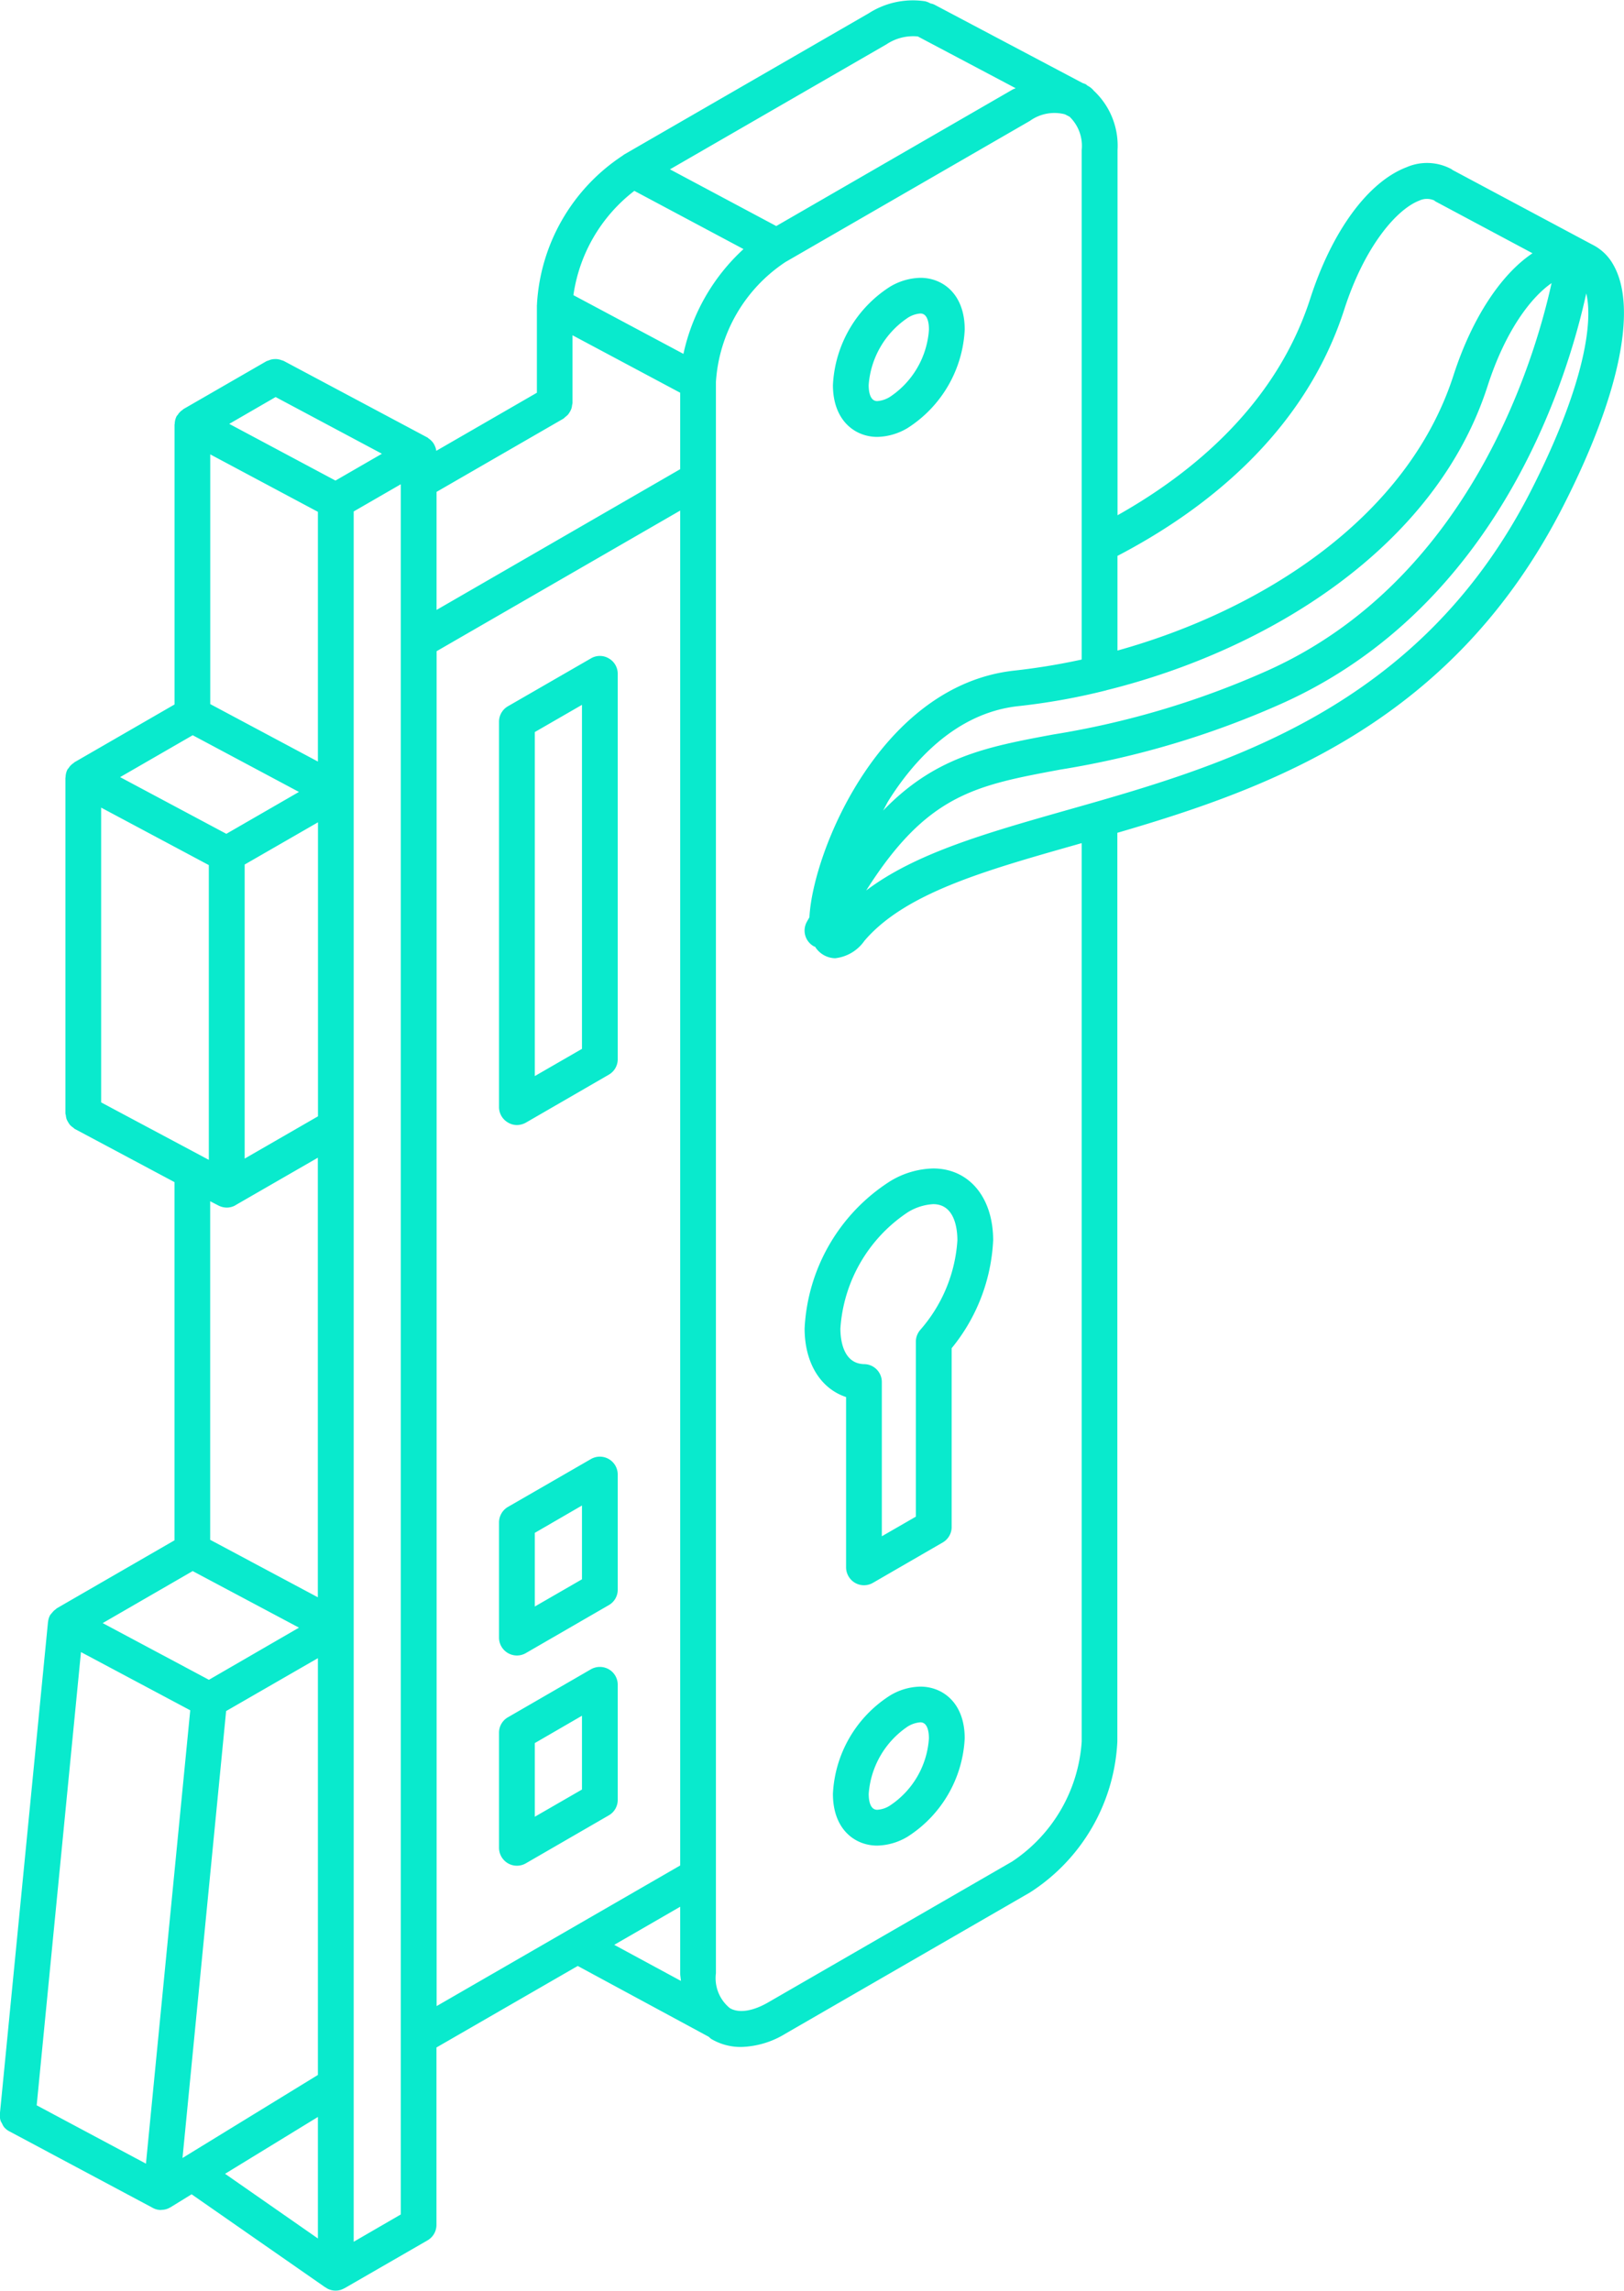
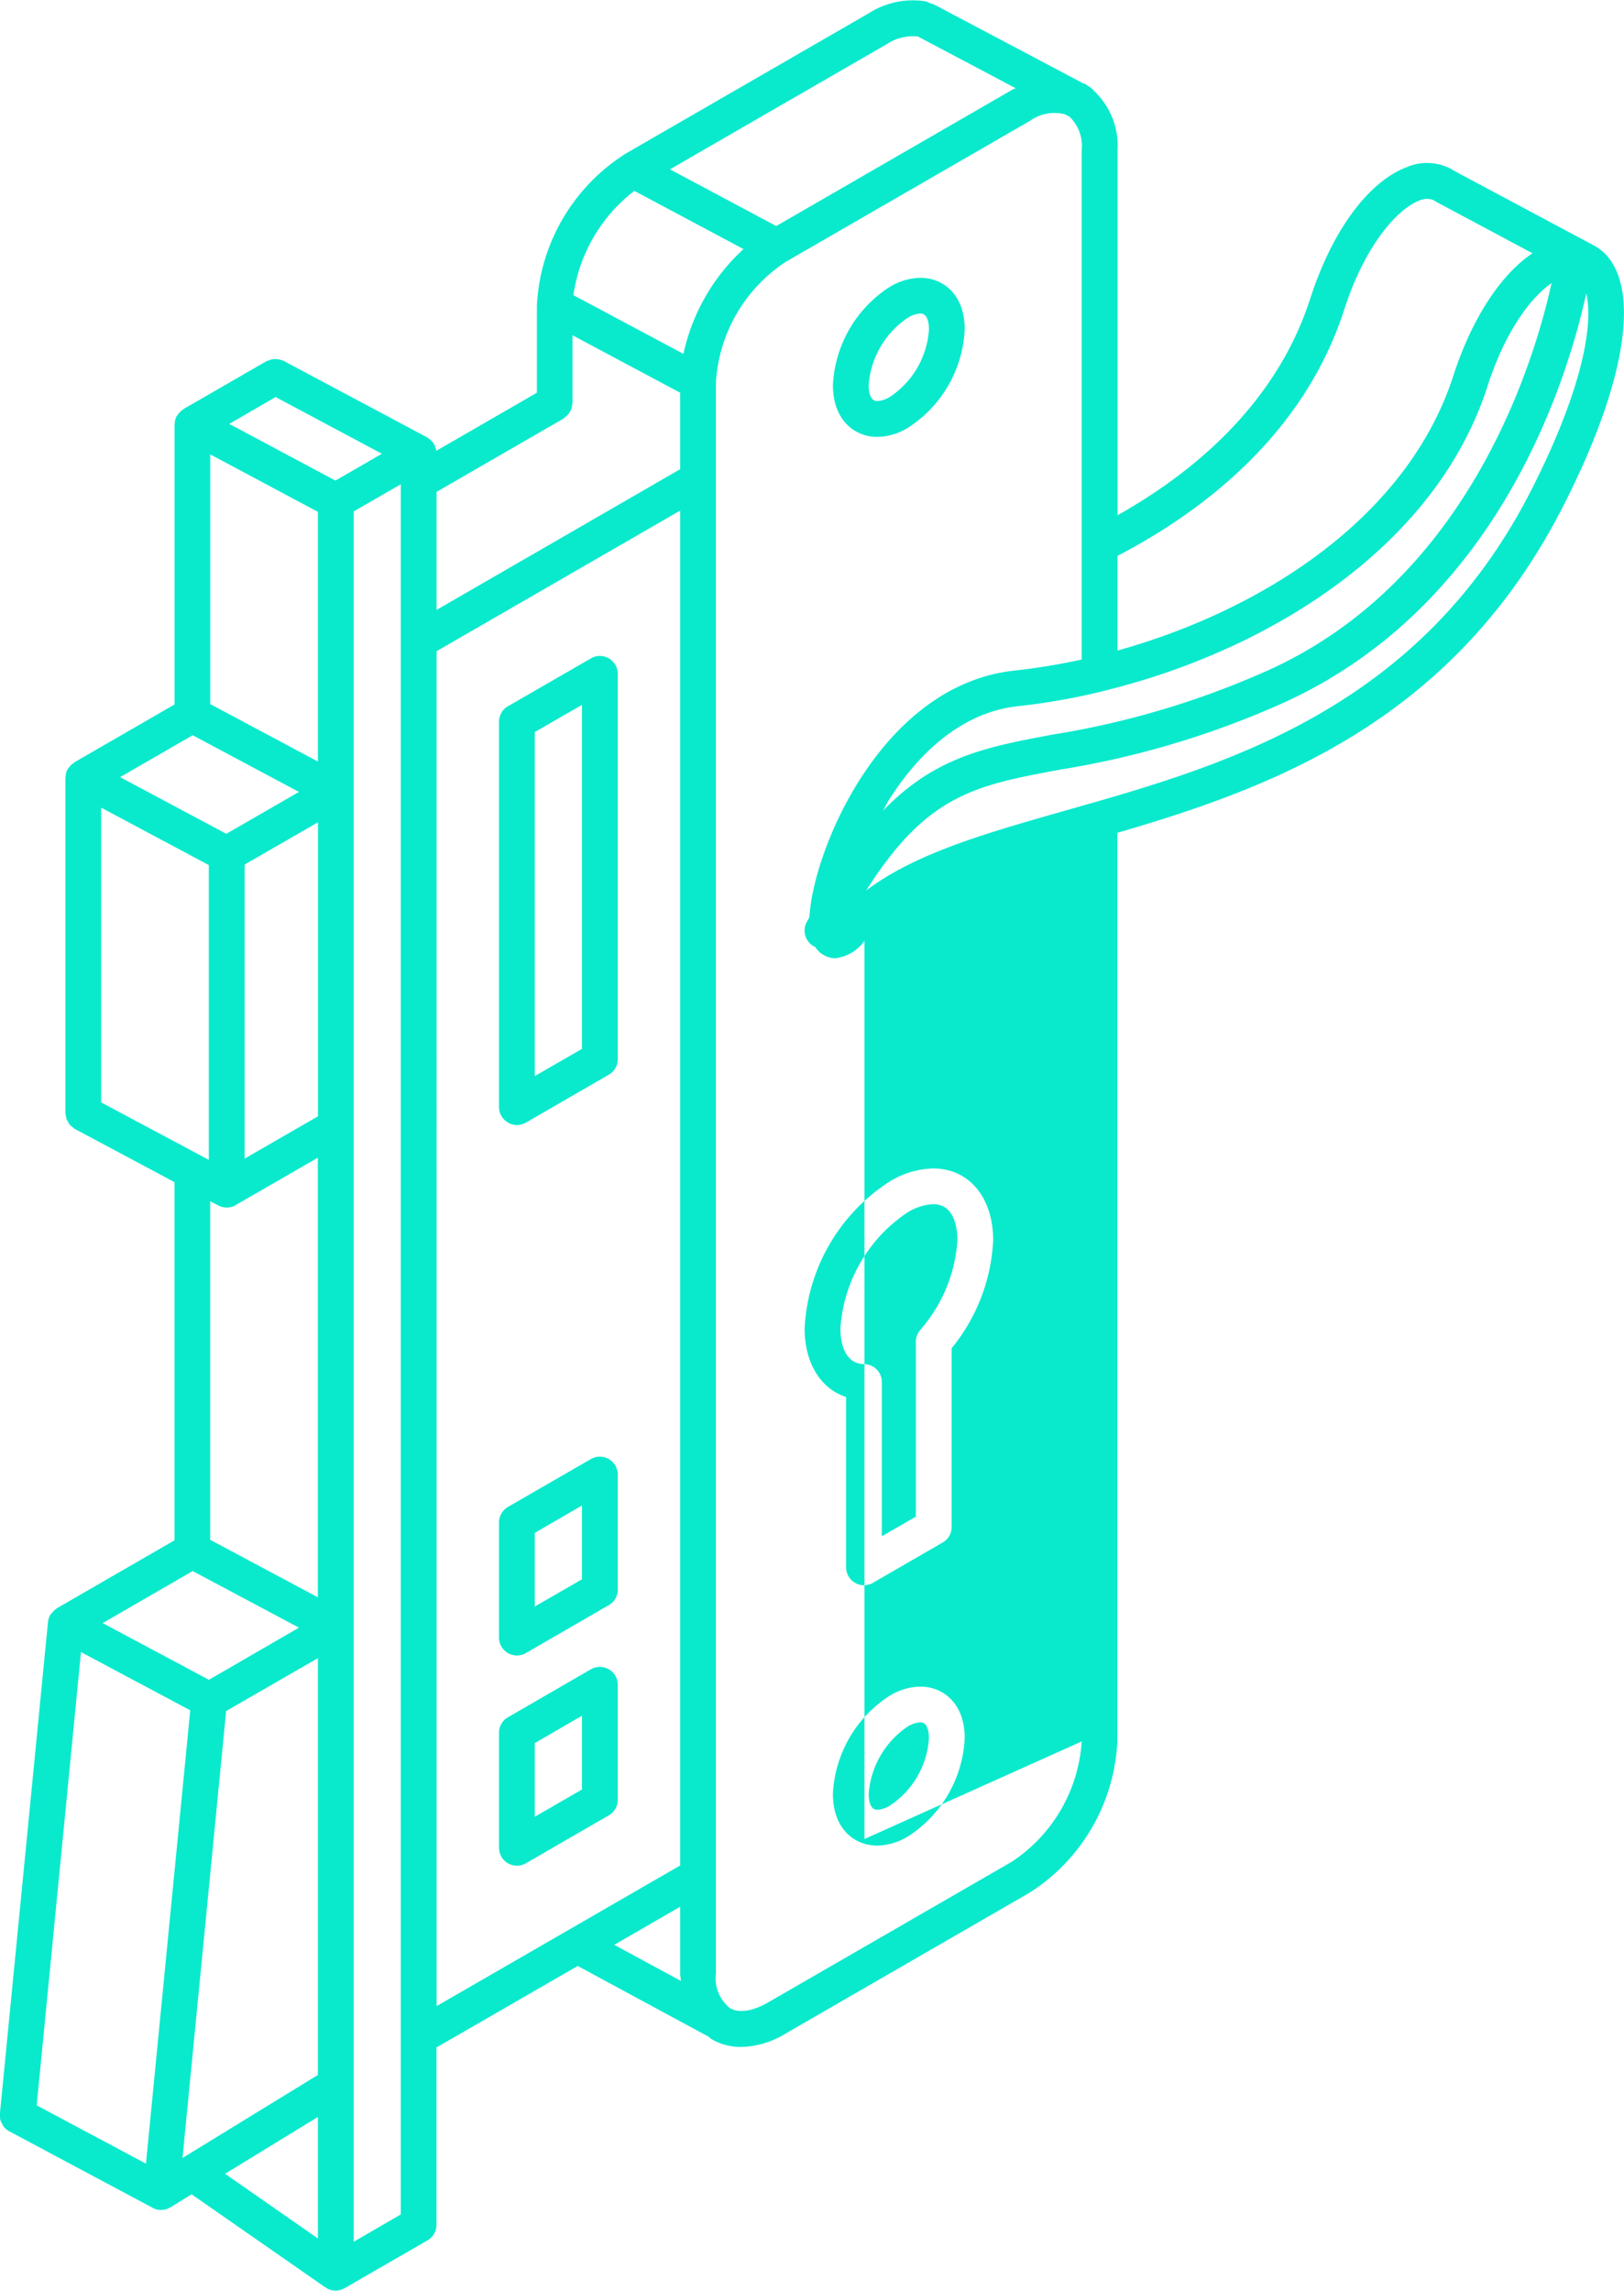
<svg xmlns="http://www.w3.org/2000/svg" width="128.34" height="181" viewBox="0 0 128.34 181">
  <defs>
    <style>
      .cls-1 {
        fill: #09eacd;
        fill-rule: evenodd;
      }
    </style>
  </defs>
-   <path id="Lock_and_door_hardware_" data-name="Lock and door hardware " class="cls-1" d="M945.35,1785.33a1.483,1.483,0,0,0,.707-0.19l6.555-3.79a1.408,1.408,0,0,0,.706-1.22v-30.45a1.4,1.4,0,0,0-.706-1.22,1.379,1.379,0,0,0-1.414,0l-6.555,3.78a1.409,1.409,0,0,0-.707,1.22v30.45a1.409,1.409,0,0,0,.707,1.22A1.381,1.381,0,0,0,945.35,1785.33Zm1.414-31.05,3.727-2.15v27.18l-3.727,2.15v-27.18Zm5.848,74.05a1.427,1.427,0,0,0-1.414,0l-6.555,3.79a1.4,1.4,0,0,0-.707,1.22v9.09a1.425,1.425,0,0,0,.707,1.23,1.41,1.41,0,0,0,1.414,0l6.555-3.79a1.408,1.408,0,0,0,.706-1.22v-9.1A1.408,1.408,0,0,0,952.612,1828.33Zm-2.121,9.5-3.727,2.15v-5.82l3.727-2.16v5.83Zm-5.848-10.78a1.41,1.41,0,0,0,1.414,0l6.555-3.79a1.4,1.4,0,0,0,.706-1.22v-9.09a1.413,1.413,0,0,0-2.12-1.23l-6.555,3.78a1.425,1.425,0,0,0-.707,1.23v9.09A1.413,1.413,0,0,0,944.643,1827.05Zm2.121-9.5,3.727-2.16v5.83l-3.727,2.15v-5.82Zm27.066-86.59a4.845,4.845,0,0,0,2.409-.71,9.792,9.792,0,0,0,4.5-7.77c0-2.83-1.758-4.09-3.5-4.09a4.866,4.866,0,0,0-2.415.71,9.787,9.787,0,0,0-4.5,7.76C970.326,1729.69,972.085,1730.96,973.83,1730.96Zm2.409-9.41a2.116,2.116,0,0,1,1-.34c0.585,0,.673.8,0.673,1.27a6.93,6.93,0,0,1-3.088,5.32,2.182,2.182,0,0,1-1,.33c-0.588,0-.676-0.8-0.676-1.27A7.013,7.013,0,0,1,976.239,1721.55Zm1,108.15a4.774,4.774,0,0,0-2.415.71,9.764,9.764,0,0,0-4.5,7.76c0,2.83,1.758,4.09,3.5,4.09a4.842,4.842,0,0,0,2.409-.71,9.785,9.785,0,0,0,4.505-7.76C980.74,1830.96,978.979,1829.7,977.237,1829.7Zm-2.415,9.4a2.068,2.068,0,0,1-1,.33c-0.585,0-.673-0.79-0.673-1.26a7.032,7.032,0,0,1,3.085-5.32,2.21,2.21,0,0,1,1-.33c0.585,0,.673.8,0.673,1.27A6.891,6.891,0,0,1,974.822,1839.1Zm3.424-50.34a6.83,6.83,0,0,0-3.421,1.02,14.649,14.649,0,0,0-6.741,11.62c0,2.74,1.272,4.76,3.277,5.42l0,13.45a1.431,1.431,0,0,0,.707,1.23,1.41,1.41,0,0,0,1.414,0l5.516-3.19a1.413,1.413,0,0,0,.707-1.22l0-14.13a14.526,14.526,0,0,0,3.28-8.53C982.983,1791.04,981.08,1788.76,978.246,1788.76Zm-1.034,12.77a1.422,1.422,0,0,0-.337.92l0,13.82-2.689,1.55,0-12.19a1.41,1.41,0,0,0-1.388-1.41c-1.7-.03-1.886-1.98-1.886-2.82a11.964,11.964,0,0,1,5.327-9.18,4.277,4.277,0,0,1,2.007-.64c1.725,0,1.912,2,1.912,2.86A11.879,11.879,0,0,1,977.212,1801.53Zm54.708-84.3a3.876,3.876,0,0,0-1.6-1.47l-11.03-5.89a0.317,0.317,0,0,1-.06-0.05,4.062,4.062,0,0,0-3.57-.17c-3.05,1.16-5.9,5.05-7.62,10.39-2.72,8.43-9.406,13.84-15.226,17.11V1708.3a5.941,5.941,0,0,0-1.874-4.69,1.518,1.518,0,0,0-.439-0.37l-0.039-.02c-0.06-.03-0.1-0.09-0.156-0.12-0.093-.05-0.2-0.07-0.294-0.12l-11.667-6.17a1.23,1.23,0,0,0-.319-0.1,1.543,1.543,0,0,0-.424-0.17,6.467,6.467,0,0,0-4.451.95l-19.315,11.15c-0.062.04-.119,0.09-0.184,0.13h0a15.074,15.074,0,0,0-6.716,11.65c0,0.02,0,.04,0,0.05,0,0.04-.009.07-0.009,0.1v6.9l-7.951,4.59a1.392,1.392,0,0,0-.122-0.41,1.552,1.552,0,0,0-.09-0.17,1.384,1.384,0,0,0-.4-0.4,0.337,0.337,0,0,1-.059-0.06h-0.02c-0.009,0-.014-0.02-0.023-0.02l-11.336-6.04a0.816,0.816,0,0,0-.149-0.05,1.35,1.35,0,0,0-.283-0.08,1.06,1.06,0,0,0-.249-0.02,1.361,1.361,0,0,0-.283.03,1.233,1.233,0,0,0-.26.09,0.734,0.734,0,0,0-.15.05L919,1728.76a0.349,0.349,0,0,0-.063.06,1.253,1.253,0,0,0-.393.4c-0.019.03-.051,0.05-0.068,0.08a0.094,0.094,0,0,1-.016.02,1.4,1.4,0,0,0-.153.62c0,0.01-.014.03-0.014,0.04v22.12l-7.917,4.57a0.349,0.349,0,0,1-.063.06,1.284,1.284,0,0,0-.393.4c-0.02.03-.051,0.05-0.068,0.08a0.076,0.076,0,0,1-.017.02,1.4,1.4,0,0,0-.152.62,0.327,0.327,0,0,0-.014.05v26.49c0,0.06.028,0.12,0.036,0.19a1.5,1.5,0,0,0,.06.29,1.957,1.957,0,0,0,.124.24,1.684,1.684,0,0,0,.15.22,1.747,1.747,0,0,0,.226.19c0.054,0.03.091,0.09,0.15,0.12l7.875,4.2v28.3l-9.3,5.37a0.315,0.315,0,0,0-.062.06,1.305,1.305,0,0,0-.317.3,1.641,1.641,0,0,0-.119.14,0.311,0.311,0,0,0-.042.06,1.407,1.407,0,0,0-.15.5c0,0.01-.009.02-0.009,0.03h0v0.01l-3.8,38.84h0a1.415,1.415,0,0,0,.057.55,0.859,0.859,0,0,0,.107.2,1.247,1.247,0,0,0,.15.28,1.326,1.326,0,0,0,.424.35h0l11.336,6.05a1.33,1.33,0,0,0,.664.17h0c0.012,0,.02-0.01.031-0.01a1.337,1.337,0,0,0,.7-0.2h0.008l1.674-1.03,10.575,7.36a0.119,0.119,0,0,1,.054.02c0.02,0.01.028,0.03,0.048,0.04a1.347,1.347,0,0,0,.7.19h0.019a1.3,1.3,0,0,0,.662-0.18,0.038,0.038,0,0,0,.031-0.01l6.555-3.78a1.412,1.412,0,0,0,.706-1.23v-14.01l11.164-6.44,10.326,5.58c0.094,0.06.167,0.16,0.266,0.21a4.549,4.549,0,0,0,2.321.61,7.036,7.036,0,0,0,3.5-1.05l19.315-11.15a15.019,15.019,0,0,0,6.917-11.93v-71.8c12.314-3.59,26.6-8.84,35.254-25.85C1032.56,1727.54,1033.96,1720.55,1031.92,1717.23ZM991.856,1751a0.394,0.394,0,0,0,.1-0.03c12.712-3.15,25.982-11.23,30.1-24.02,1.42-4.41,3.46-7.04,5.06-8.14-1.35,6.13-6.5,23.49-22.51,30.64a67.827,67.827,0,0,1-16.86,5.02c-5.273.98-9.334,1.75-13.462,6.02,0.153-.26.269-0.52,0.432-0.79,1.954-3.11,5.325-6.94,10.27-7.47A50.947,50.947,0,0,0,991.856,1751Zm18.874-30.1c1.61-5,4.14-7.92,5.93-8.61a1.415,1.415,0,0,1,1.14-.03,0.227,0.227,0,0,0,.04.01,0.481,0.481,0,0,0,.11.09l7.66,4.09c-2.47,1.65-4.77,5.09-6.24,9.63-3.62,11.26-15.13,18.58-26.559,21.76v-7.48C999.374,1736.94,1007.51,1730.89,1010.73,1720.9Zm-36.171-20.96a3.794,3.794,0,0,1,2.474-.62l7.731,4.09c-0.1.05-.186,0.07-0.285,0.13l-18.634,10.76-8.4-4.48Zm-19.929,11.58,8.627,4.6a15.734,15.734,0,0,0-4.747,8.28l-8.695-4.64A12.646,12.646,0,0,1,954.63,1711.52Zm-35.673,155.4c0,0.01-.014.01-0.019,0.02h-0.015l3.447-35.31,7.253-4.18v32.93Zm-8.058-39.95,8.635,4.6-3.5,35.82-8.635-4.61Zm8.828-6.4,8.4,4.47-7.117,4.12-8.395-4.48Zm-7.234-37.03v-23.29l8.509,4.54v23.29Zm9.894-21.22-8.395-4.48,5.737-3.31,8.395,4.48Zm7.236-25.44v19.73l-8.508-4.54v-19.73Zm-5.794,27.87,5.8-3.34v23.23l-5.794,3.34v-23.23h0Zm7.182-30.34-8.395-4.48,3.665-2.12,8.4,4.48Zm7.994,0.89,10.032-5.79a1.709,1.709,0,0,0,.13-0.12,1.606,1.606,0,0,0,.218-0.19,1.908,1.908,0,0,0,.15-0.22,1.55,1.55,0,0,0,.116-0.24,1.3,1.3,0,0,0,.059-0.29,1.137,1.137,0,0,0,.034-0.17v-5.35l8.509,4.54v6.04L939,1744.63v-9.33h0Zm-17.257,56.38a1.454,1.454,0,0,0,.665.17h0a1.378,1.378,0,0,0,.707-0.19h0c0-.01.006-0.01,0.009-0.01l6.489-3.74v34.73l-8.508-4.54v-26.75Zm7.875,72.02v9.6l-7.337-5.11Zm6.555,7.7-3.727,2.16v-114.6h0v-22.11l3.724-2.15v136.7h0Zm2.827-123.51,19.248-11.11v107.05l-19.248,11.11V1747.89Zm19.248,99.2v5.26c0,0.21.045,0.4,0.056,0.6l-5.268-2.85Zm31.731-13.06a12.349,12.349,0,0,1-5.5,9.49l-19.315,11.15c-1.193.68-2.285,0.85-2.992,0.43a3.045,3.045,0,0,1-1.1-2.75V1726.62a12.306,12.306,0,0,1,5.5-9.48l19.315-11.15a3.317,3.317,0,0,1,2.76-.52l0.371,0.19a3.2,3.2,0,0,1,.961,2.63v40.26a51.6,51.6,0,0,1-5.291.87c-10.6,1.13-15.961,14.3-16.227,19.49-0.074.14-.144,0.25-0.218,0.39a1.424,1.424,0,0,0,.588,1.92c0.023,0.01.048,0,.071,0.01a1.915,1.915,0,0,0,1.592.92,3.252,3.252,0,0,0,2.316-1.38c3.215-3.76,9.478-5.53,16.728-7.59,0.147-.04.294-0.09,0.441-0.12v70.97Zm35.556-98.92c-8.86,17.44-24.33,21.83-36.769,25.35-6.32,1.8-11.93,3.39-15.821,6.34,4.81-7.59,8.608-8.3,15.317-9.55a70.275,70.275,0,0,0,17.5-5.21c17.17-7.68,22.61-25.65,24.09-32.42C1030.43,1722,1029.61,1727.09,1025.54,1735.11Z" transform="translate(-904.5 -1696.44)" />
+   <path id="Lock_and_door_hardware_" data-name="Lock and door hardware " class="cls-1" d="M945.35,1785.33a1.483,1.483,0,0,0,.707-0.19l6.555-3.79a1.408,1.408,0,0,0,.706-1.22v-30.45a1.4,1.4,0,0,0-.706-1.22,1.379,1.379,0,0,0-1.414,0l-6.555,3.78a1.409,1.409,0,0,0-.707,1.22v30.45a1.409,1.409,0,0,0,.707,1.22A1.381,1.381,0,0,0,945.35,1785.33Zm1.414-31.05,3.727-2.15v27.18l-3.727,2.15v-27.18Zm5.848,74.05a1.427,1.427,0,0,0-1.414,0l-6.555,3.79a1.4,1.4,0,0,0-.707,1.22v9.09a1.425,1.425,0,0,0,.707,1.23,1.41,1.41,0,0,0,1.414,0l6.555-3.79a1.408,1.408,0,0,0,.706-1.22v-9.1A1.408,1.408,0,0,0,952.612,1828.33Zm-2.121,9.5-3.727,2.15v-5.82l3.727-2.16v5.83Zm-5.848-10.78a1.41,1.41,0,0,0,1.414,0l6.555-3.79a1.4,1.4,0,0,0,.706-1.22v-9.09a1.413,1.413,0,0,0-2.12-1.23l-6.555,3.78a1.425,1.425,0,0,0-.707,1.23v9.09A1.413,1.413,0,0,0,944.643,1827.05Zm2.121-9.5,3.727-2.16v5.83l-3.727,2.15v-5.82Zm27.066-86.59a4.845,4.845,0,0,0,2.409-.71,9.792,9.792,0,0,0,4.5-7.77c0-2.83-1.758-4.09-3.5-4.09a4.866,4.866,0,0,0-2.415.71,9.787,9.787,0,0,0-4.5,7.76C970.326,1729.69,972.085,1730.96,973.83,1730.96Zm2.409-9.41a2.116,2.116,0,0,1,1-.34c0.585,0,.673.8,0.673,1.27a6.93,6.93,0,0,1-3.088,5.32,2.182,2.182,0,0,1-1,.33c-0.588,0-.676-0.8-0.676-1.27A7.013,7.013,0,0,1,976.239,1721.55Zm1,108.15a4.774,4.774,0,0,0-2.415.71,9.764,9.764,0,0,0-4.5,7.76c0,2.83,1.758,4.09,3.5,4.09a4.842,4.842,0,0,0,2.409-.71,9.785,9.785,0,0,0,4.505-7.76C980.74,1830.96,978.979,1829.7,977.237,1829.7Zm-2.415,9.4a2.068,2.068,0,0,1-1,.33c-0.585,0-.673-0.79-0.673-1.26a7.032,7.032,0,0,1,3.085-5.32,2.21,2.21,0,0,1,1-.33c0.585,0,.673.8,0.673,1.27A6.891,6.891,0,0,1,974.822,1839.1Zm3.424-50.34a6.83,6.83,0,0,0-3.421,1.02,14.649,14.649,0,0,0-6.741,11.62c0,2.74,1.272,4.76,3.277,5.42l0,13.45a1.431,1.431,0,0,0,.707,1.23,1.41,1.41,0,0,0,1.414,0l5.516-3.19a1.413,1.413,0,0,0,.707-1.22l0-14.13a14.526,14.526,0,0,0,3.28-8.53C982.983,1791.04,981.08,1788.76,978.246,1788.76Zm-1.034,12.77a1.422,1.422,0,0,0-.337.92l0,13.82-2.689,1.55,0-12.19a1.41,1.41,0,0,0-1.388-1.41c-1.7-.03-1.886-1.98-1.886-2.82a11.964,11.964,0,0,1,5.327-9.18,4.277,4.277,0,0,1,2.007-.64c1.725,0,1.912,2,1.912,2.86A11.879,11.879,0,0,1,977.212,1801.53Zm54.708-84.3a3.876,3.876,0,0,0-1.6-1.47l-11.03-5.89a0.317,0.317,0,0,1-.06-0.05,4.062,4.062,0,0,0-3.57-.17c-3.05,1.16-5.9,5.05-7.62,10.39-2.72,8.43-9.406,13.84-15.226,17.11V1708.3a5.941,5.941,0,0,0-1.874-4.69,1.518,1.518,0,0,0-.439-0.37l-0.039-.02c-0.06-.03-0.1-0.09-0.156-0.12-0.093-.05-0.2-0.07-0.294-0.12l-11.667-6.17a1.23,1.23,0,0,0-.319-0.1,1.543,1.543,0,0,0-.424-0.17,6.467,6.467,0,0,0-4.451.95l-19.315,11.15c-0.062.04-.119,0.09-0.184,0.13h0a15.074,15.074,0,0,0-6.716,11.65c0,0.02,0,.04,0,0.05,0,0.04-.009.07-0.009,0.1v6.9l-7.951,4.59a1.392,1.392,0,0,0-.122-0.41,1.552,1.552,0,0,0-.09-0.17,1.384,1.384,0,0,0-.4-0.4,0.337,0.337,0,0,1-.059-0.06h-0.02c-0.009,0-.014-0.02-0.023-0.02l-11.336-6.04a0.816,0.816,0,0,0-.149-0.05,1.35,1.35,0,0,0-.283-0.08,1.06,1.06,0,0,0-.249-0.02,1.361,1.361,0,0,0-.283.03,1.233,1.233,0,0,0-.26.09,0.734,0.734,0,0,0-.15.05L919,1728.76a0.349,0.349,0,0,0-.063.06,1.253,1.253,0,0,0-.393.4c-0.019.03-.051,0.05-0.068,0.08a0.094,0.094,0,0,1-.016.02,1.4,1.4,0,0,0-.153.62c0,0.01-.014.03-0.014,0.04v22.12l-7.917,4.57a0.349,0.349,0,0,1-.063.06,1.284,1.284,0,0,0-.393.4c-0.02.03-.051,0.05-0.068,0.08a0.076,0.076,0,0,1-.017.02,1.4,1.4,0,0,0-.152.62,0.327,0.327,0,0,0-.014.05v26.49c0,0.06.028,0.12,0.036,0.19a1.5,1.5,0,0,0,.06.29,1.957,1.957,0,0,0,.124.24,1.684,1.684,0,0,0,.15.22,1.747,1.747,0,0,0,.226.19c0.054,0.03.091,0.09,0.15,0.12l7.875,4.2v28.3l-9.3,5.37a0.315,0.315,0,0,0-.062.06,1.305,1.305,0,0,0-.317.3,1.641,1.641,0,0,0-.119.14,0.311,0.311,0,0,0-.042.06,1.407,1.407,0,0,0-.15.5c0,0.01-.009.02-0.009,0.03h0v0.01l-3.8,38.84h0a1.415,1.415,0,0,0,.057.55,0.859,0.859,0,0,0,.107.2,1.247,1.247,0,0,0,.15.28,1.326,1.326,0,0,0,.424.35h0l11.336,6.05a1.33,1.33,0,0,0,.664.17h0c0.012,0,.02-0.01.031-0.01a1.337,1.337,0,0,0,.7-0.2h0.008l1.674-1.03,10.575,7.36a0.119,0.119,0,0,1,.054.02c0.02,0.01.028,0.03,0.048,0.04a1.347,1.347,0,0,0,.7.19h0.019a1.3,1.3,0,0,0,.662-0.18,0.038,0.038,0,0,0,.031-0.01l6.555-3.78a1.412,1.412,0,0,0,.706-1.23v-14.01l11.164-6.44,10.326,5.58c0.094,0.06.167,0.16,0.266,0.21a4.549,4.549,0,0,0,2.321.61,7.036,7.036,0,0,0,3.5-1.05l19.315-11.15a15.019,15.019,0,0,0,6.917-11.93v-71.8c12.314-3.59,26.6-8.84,35.254-25.85C1032.56,1727.54,1033.96,1720.55,1031.92,1717.23ZM991.856,1751a0.394,0.394,0,0,0,.1-0.03c12.712-3.15,25.982-11.23,30.1-24.02,1.42-4.41,3.46-7.04,5.06-8.14-1.35,6.13-6.5,23.49-22.51,30.64a67.827,67.827,0,0,1-16.86,5.02c-5.273.98-9.334,1.75-13.462,6.02,0.153-.26.269-0.52,0.432-0.79,1.954-3.11,5.325-6.94,10.27-7.47A50.947,50.947,0,0,0,991.856,1751Zm18.874-30.1c1.61-5,4.14-7.92,5.93-8.61a1.415,1.415,0,0,1,1.14-.03,0.227,0.227,0,0,0,.04.01,0.481,0.481,0,0,0,.11.09l7.66,4.09c-2.47,1.65-4.77,5.09-6.24,9.63-3.62,11.26-15.13,18.58-26.559,21.76v-7.48C999.374,1736.94,1007.51,1730.89,1010.73,1720.9Zm-36.171-20.96a3.794,3.794,0,0,1,2.474-.62l7.731,4.09c-0.1.05-.186,0.07-0.285,0.13l-18.634,10.76-8.4-4.48Zm-19.929,11.58,8.627,4.6a15.734,15.734,0,0,0-4.747,8.28l-8.695-4.64A12.646,12.646,0,0,1,954.63,1711.52Zm-35.673,155.4c0,0.01-.014.01-0.019,0.02h-0.015l3.447-35.31,7.253-4.18v32.93Zm-8.058-39.95,8.635,4.6-3.5,35.82-8.635-4.61Zm8.828-6.4,8.4,4.47-7.117,4.12-8.395-4.48Zm-7.234-37.03v-23.29l8.509,4.54v23.29Zm9.894-21.22-8.395-4.48,5.737-3.31,8.395,4.48Zm7.236-25.44v19.73l-8.508-4.54v-19.73Zm-5.794,27.87,5.8-3.34v23.23l-5.794,3.34v-23.23h0Zm7.182-30.34-8.395-4.48,3.665-2.12,8.4,4.48Zm7.994,0.89,10.032-5.79a1.709,1.709,0,0,0,.13-0.12,1.606,1.606,0,0,0,.218-0.19,1.908,1.908,0,0,0,.15-0.22,1.55,1.55,0,0,0,.116-0.24,1.3,1.3,0,0,0,.059-0.29,1.137,1.137,0,0,0,.034-0.17v-5.35l8.509,4.54v6.04L939,1744.63v-9.33h0Zm-17.257,56.38a1.454,1.454,0,0,0,.665.17h0a1.378,1.378,0,0,0,.707-0.19h0c0-.01.006-0.01,0.009-0.01l6.489-3.74v34.73l-8.508-4.54v-26.75Zm7.875,72.02v9.6l-7.337-5.11Zm6.555,7.7-3.727,2.16v-114.6h0v-22.11l3.724-2.15v136.7h0Zm2.827-123.51,19.248-11.11v107.05l-19.248,11.11V1747.89Zm19.248,99.2v5.26c0,0.21.045,0.4,0.056,0.6l-5.268-2.85Zm31.731-13.06a12.349,12.349,0,0,1-5.5,9.49l-19.315,11.15c-1.193.68-2.285,0.85-2.992,0.43a3.045,3.045,0,0,1-1.1-2.75V1726.62a12.306,12.306,0,0,1,5.5-9.48l19.315-11.15a3.317,3.317,0,0,1,2.76-.52l0.371,0.19a3.2,3.2,0,0,1,.961,2.63v40.26a51.6,51.6,0,0,1-5.291.87c-10.6,1.13-15.961,14.3-16.227,19.49-0.074.14-.144,0.25-0.218,0.39a1.424,1.424,0,0,0,.588,1.92c0.023,0.01.048,0,.071,0.01a1.915,1.915,0,0,0,1.592.92,3.252,3.252,0,0,0,2.316-1.38v70.97Zm35.556-98.92c-8.86,17.44-24.33,21.83-36.769,25.35-6.32,1.8-11.93,3.39-15.821,6.34,4.81-7.59,8.608-8.3,15.317-9.55a70.275,70.275,0,0,0,17.5-5.21c17.17-7.68,22.61-25.65,24.09-32.42C1030.43,1722,1029.61,1727.09,1025.54,1735.11Z" transform="translate(-904.5 -1696.44)" />
</svg>